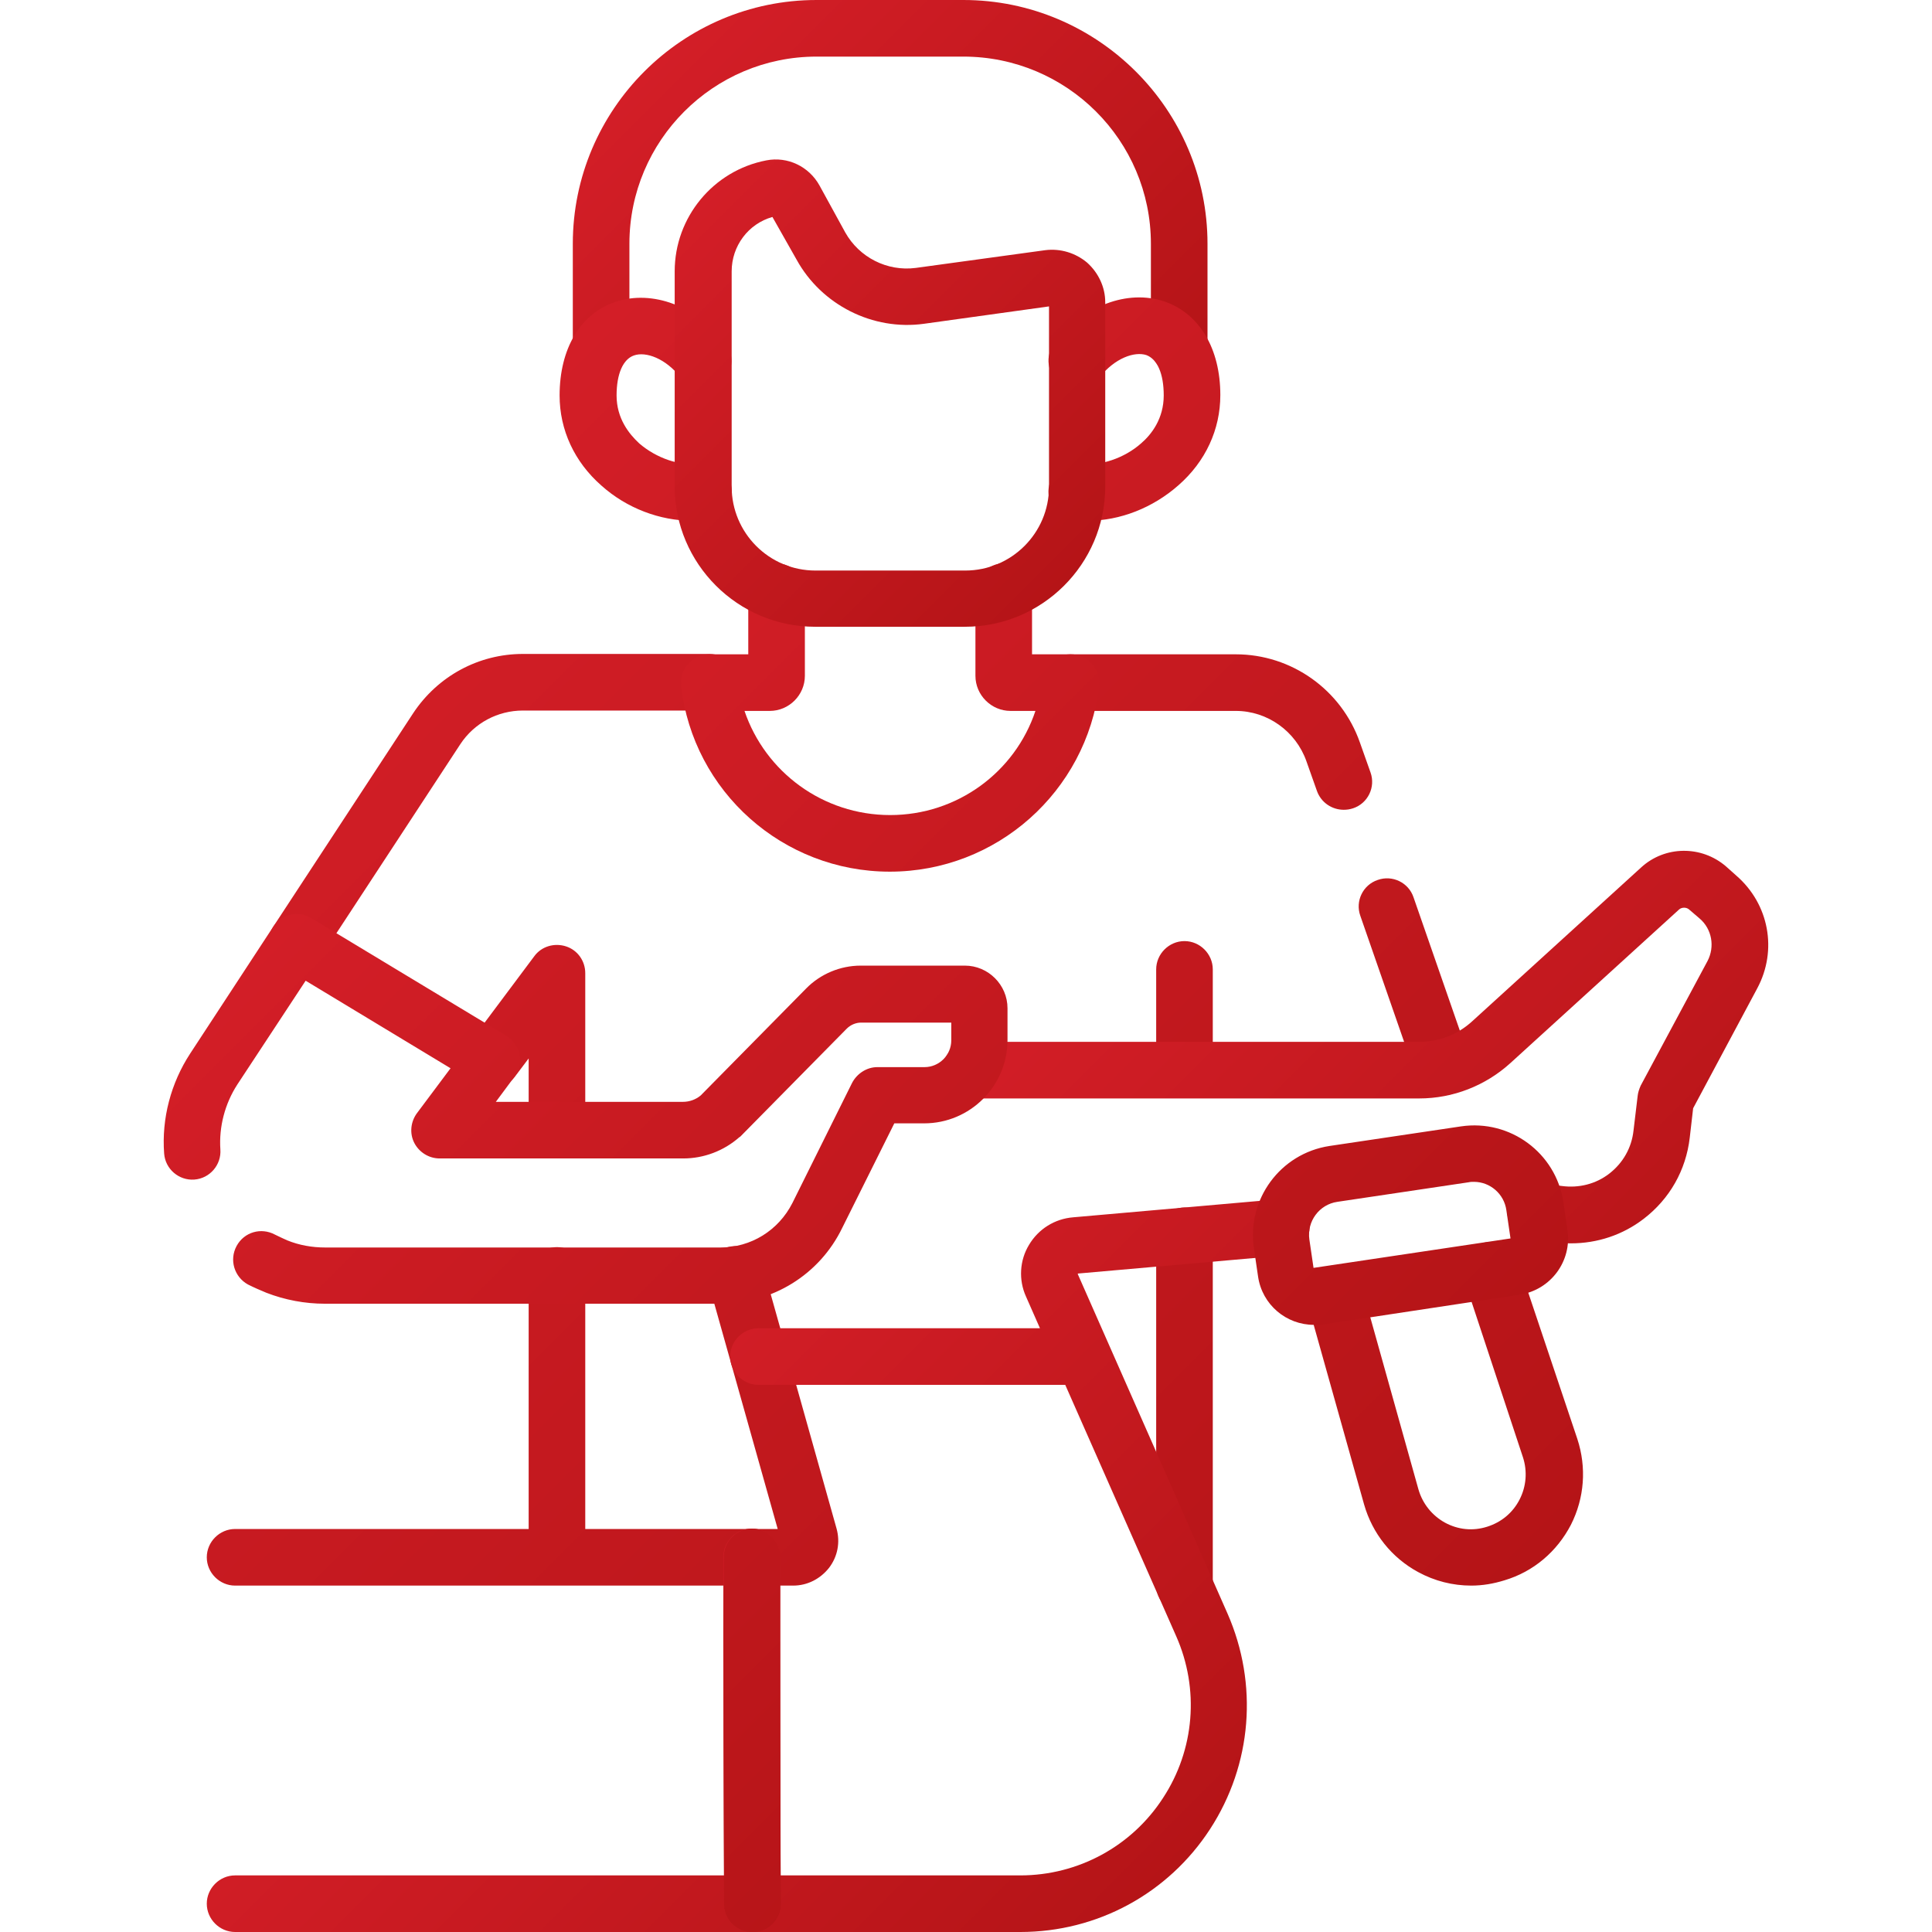
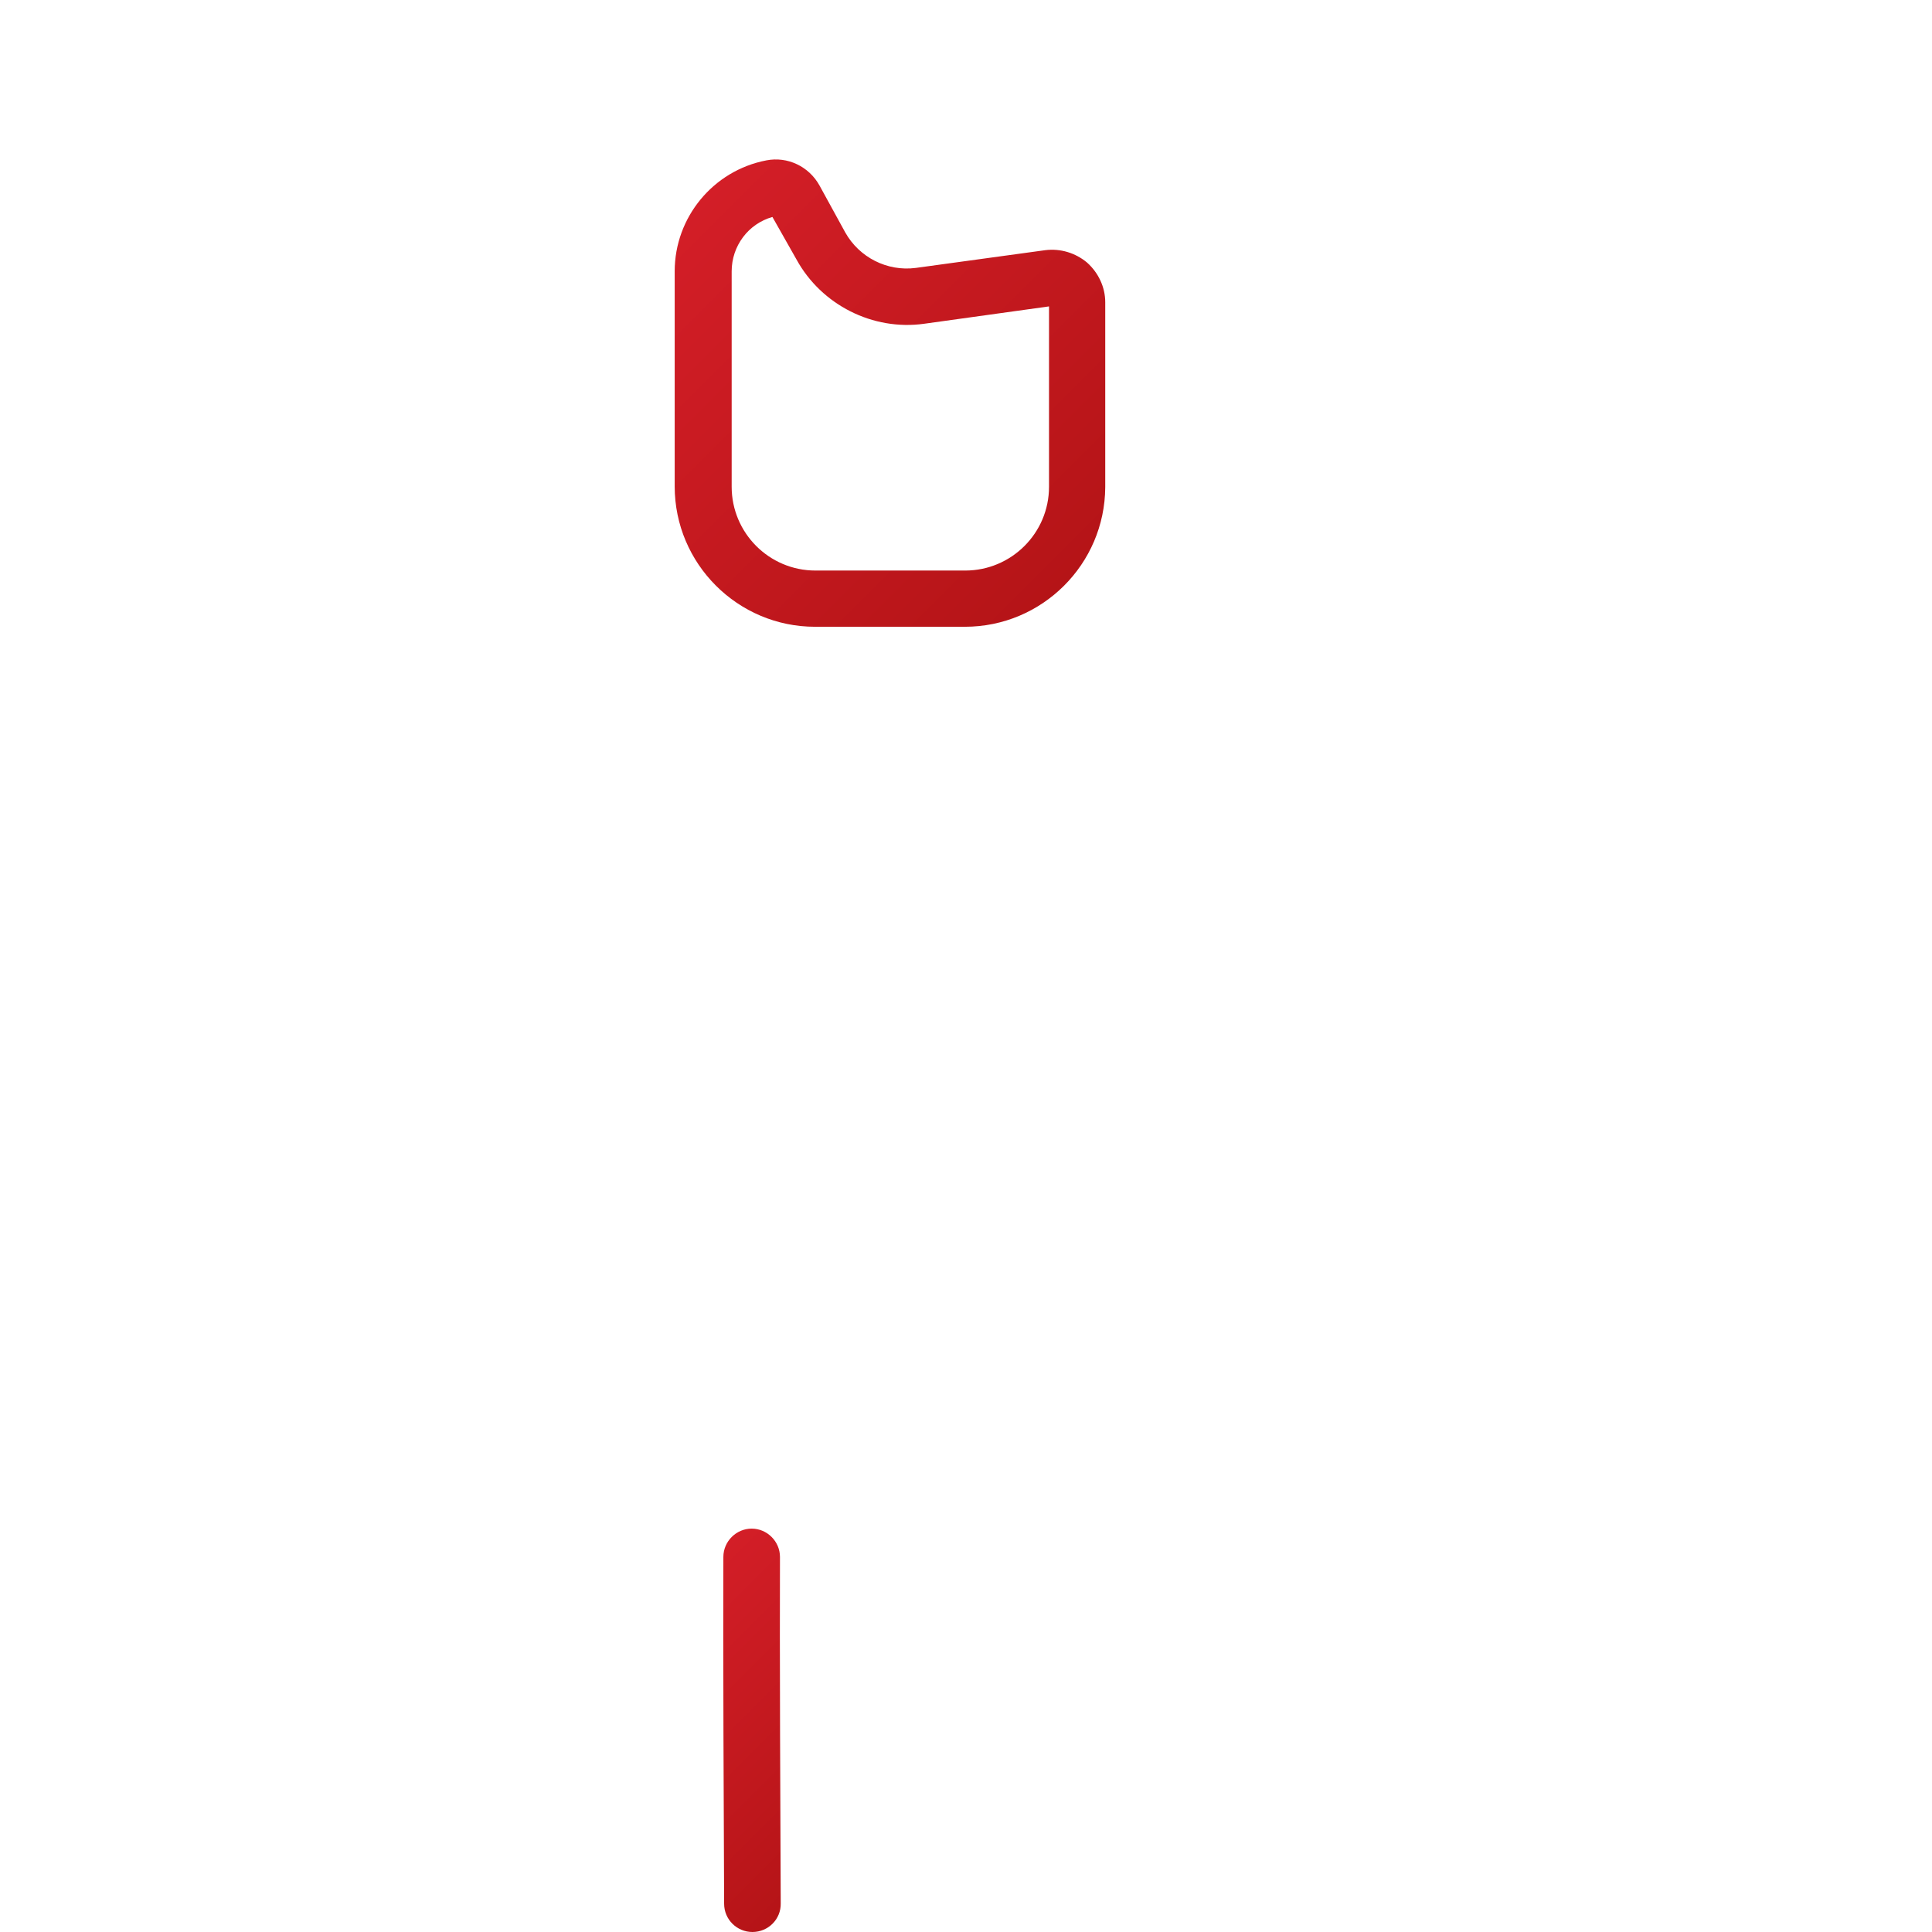
<svg xmlns="http://www.w3.org/2000/svg" id="Слой_1" x="0px" y="0px" viewBox="0 0 512 512" style="enable-background:new 0 0 512 512;" xml:space="preserve">
  <style type="text/css"> .st0{fill:url(#SVGID_1_);} .st1{fill:url(#SVGID_00000028296971970373770430000002760491935391783825_);} .st2{fill:url(#SVGID_00000168082583765788555270000005583680970659802531_);} .st3{fill:url(#SVGID_00000041986175355848778390000013270177875763451327_);} .st4{fill:url(#SVGID_00000101825218064069956050000015616226510029138879_);} .st5{fill:url(#SVGID_00000029017733906807833340000017993120989160985994_);} </style>
  <g>
    <linearGradient id="SVGID_1_" gradientUnits="userSpaceOnUse" x1="179.514" y1="10.107" x2="292.147" y2="122.74">
      <stop offset="0" style="stop-color:#D31E27" />
      <stop offset="1" style="stop-color:#B51417" />
    </linearGradient>
-     <path class="st0" d="M312.5,99.3c-4.1,0-7.5-3.4-7.5-7.5V64.6c0-27.4-22.3-49.6-49.7-49.6h-38.9c-27.4,0-49.6,22.3-49.6,49.6v27.2 c0,4.1-3.4,7.5-7.5,7.5s-7.5-3.4-7.5-7.5V64.6c0-35.6,29-64.6,64.6-64.6h38.9C290.9,0,320,29,320,64.6v27.2 C320,96,316.6,99.3,312.5,99.3z" />
    <linearGradient id="SVGID_00000019646513536025710530000005795640698158339224_" gradientUnits="userSpaceOnUse" x1="87.704" y1="152.426" x2="378.829" y2="443.551">
      <stop offset="0" style="stop-color:#D31E27" />
      <stop offset="1" style="stop-color:#B51417" />
    </linearGradient>
-     <path style="fill:url(#SVGID_00000019646513536025710530000005795640698158339224_);" d="M313.9,427.6c-4.1,0-7.5-3.4-7.5-7.5 v-92.6c0-4.1,3.4-7.5,7.5-7.5s7.5,3.4,7.5,7.5v92.6C321.4,424.2,318.1,427.6,313.9,427.6z M389.9,420.2c-4.9,0-9.7-1.2-14.1-3.6 c-7-3.8-12.1-10.2-14.3-17.9l-15.1-53.8c-0.2-0.7-0.3-1.3-0.3-2c0-4.1,3.4-7.5,7.5-7.5c3.5,0,6.5,2.4,7.3,5.7l15,53.6 c1.1,3.8,3.6,6.9,7,8.8c3.5,1.9,7.4,2.3,11.2,1.1c3.8-1.2,6.8-3.7,8.6-7.2c1.8-3.5,2.1-7.5,0.9-11.2L388,339 c-1.3-3.9,0.8-8.2,4.7-9.5c3.9-1.3,8.2,0.8,9.5,4.7l15.8,47.1c2.5,7.6,1.9,15.7-1.7,22.8c-3.7,7.1-9.9,12.4-17.6,14.7 C395.8,419.7,392.9,420.2,389.9,420.2z M210.2,420.2H62.3c-4.1,0-7.5-3.4-7.5-7.5s3.4-7.5,7.5-7.5h77.8V338c0-4.1,3.4-7.5,7.5-7.5 s7.5,3.4,7.5,7.5v67.2h51l-18.4-65.4c-1.1-4,1.2-8.1,5.2-9.3c4-1.1,8.1,1.2,9.3,5.2l19.5,69.4c1,3.6,0.3,7.4-2,10.4 C217.4,418.4,214,420.2,210.2,420.2z M207.2,409.1L207.2,409.1L207.2,409.1z M147.6,307c-4.1,0-7.5-3.4-7.5-7.5v-19l-3.7,4.9 c-2.5,3.3-7.2,4-10.5,1.5c-3.3-2.5-4-7.2-1.5-10.5l17.2-23c1.9-2.6,5.3-3.6,8.4-2.6c3.1,1,5.1,3.9,5.1,7.1v41.5 C155.1,303.7,151.7,307,147.6,307z M313.9,291c-4.1,0-7.5-3.4-7.5-7.5v-26.6c0-4.1,3.4-7.5,7.5-7.5s7.5,3.4,7.5,7.5v26.6 C321.4,287.6,318.1,291,313.9,291z M382.4,290.3c-3.1,0-6-1.9-7.1-5l-14.8-42.6c-1.4-3.9,0.7-8.2,4.6-9.5c3.9-1.4,8.2,0.7,9.5,4.6 l14.8,42.6c1.4,3.9-0.7,8.2-4.6,9.5C384.1,290.1,383.2,290.3,382.4,290.3z M78.7,257.2c-1.4,0-2.8-0.4-4.1-1.2 c-3.5-2.3-4.4-6.9-2.2-10.4l37.1-56.6c6.5-9.8,17.3-15.7,29.1-15.7H188c4.1,0,7.5,3.4,7.5,7.5s-3.4,7.5-7.5,7.5h-49.4 c-6.7,0-12.9,3.3-16.6,8.9l-37.1,56.6C83.5,256.1,81.1,257.2,78.7,257.2z M356.1,214.6c-3.1,0-6-1.9-7.1-5l-2.8-7.9 c-2.8-7.9-10.3-13.3-18.7-13.3h-43.9c-4.1,0-7.5-3.4-7.5-7.5s3.4-7.5,7.5-7.5h43.9c0,0,0,0,0,0c14.8,0,28,9.4,32.9,23.4l2.8,7.9 c1.4,3.9-0.7,8.2-4.6,9.5C357.7,214.5,356.9,214.6,356.1,214.6z M288.3,138c-1.3,0-2.6-0.1-3.9-0.2c-4.1-0.5-7-4.3-6.5-8.4 c0.5-4.1,4.2-7,8.4-6.5c5.3,0.7,11.7-1.5,16.1-5.4c2.8-2.4,6-6.6,6-12.7c0-5.8-1.7-9.6-4.6-10.7c-3.1-1-8.3,0.7-12.5,6 c-2.5,3.3-7.2,3.9-10.5,1.4c-3.3-2.5-3.9-7.2-1.4-10.5c7.7-10,19.4-14.4,29.2-11.1c9.3,3.2,14.8,12.5,14.8,24.8 c0,9.1-3.9,17.6-11.1,23.9C305.5,134.6,296.8,138,288.3,138z M183.4,138c-8.5,0-17.3-3.3-24-9.3c-7.2-6.3-11.1-14.8-11.1-23.9 c0-12.4,5.5-21.7,14.8-24.8c9.8-3.3,21.5,1.1,29.2,11c2.5,3.3,1.9,8-1.3,10.5c-3.3,2.5-8,1.9-10.5-1.3c-4.1-5.3-9.4-7.1-12.5-6 c-2.9,1-4.6,4.9-4.6,10.6c0,6.1,3.3,10.2,6,12.7c4.5,3.9,10.8,6.1,16.1,5.4c4.1-0.5,7.9,2.4,8.4,6.5c0.5,4.1-2.4,7.9-6.5,8.4 C186,137.9,184.7,138,183.4,138z" />
    <linearGradient id="SVGID_00000060710343503912269860000010867031537524131232_" gradientUnits="userSpaceOnUse" x1="208.98" y1="321.223" x2="347.542" y2="459.785">
      <stop offset="0" style="stop-color:#D31E27" />
      <stop offset="1" style="stop-color:#B51417" />
    </linearGradient>
-     <path style="fill:url(#SVGID_00000060710343503912269860000010867031537524131232_);" d="M270.4,512H62.3c-4.1,0-7.5-3.4-7.5-7.5 s3.4-7.5,7.5-7.5h208.1c15.3,0,29.5-7.7,37.8-20.5c8.4-12.8,9.7-28.9,3.5-42.9L282.3,367H201c-4.1,0-7.5-3.4-7.5-7.5 s3.4-7.5,7.5-7.5h74.6l-3.7-8.4c-2-4.4-1.7-9.6,0.8-13.7c2.5-4.2,6.8-6.9,11.7-7.3l54.5-4.8c4.1-0.4,7.8,2.7,8.1,6.8 c0.4,4.1-2.7,7.8-6.8,8.1l-54.5,4.8c0,0-0.1,0.1-0.1,0.1l39.7,90c8.2,18.7,6.5,40-4.6,57.1C309.6,501.8,290.8,512,270.4,512z M416.3,329.5c-1.5,0-3-0.1-4.5-0.3l-5.9-0.8c-4.1-0.6-7-4.4-6.4-8.5s4.4-7,8.5-6.4l5.9,0.8c4.5,0.6,9-0.5,12.6-3.3 c3.6-2.8,5.9-6.8,6.4-11.4l1.1-9.2c0.1-0.9,0.4-1.8,0.8-2.7l17.7-33c2-3.8,1.2-8.5-2.1-11.3l-2.8-2.4c-0.7-0.6-1.9-0.6-2.6,0 l-44.7,40.7c-6.6,6-15.2,9.4-24.2,9.4H257.3c-4.1,0-7.5-3.4-7.5-7.5s3.4-7.5,7.5-7.5h118.8c5.2,0,10.2-1.9,14.1-5.5l44.7-40.7 c6.3-5.8,16-5.9,22.5-0.3l2.8,2.5c8.6,7.5,10.9,19.7,5.5,29.8l-17,31.8l-0.9,7.8c-1,8.6-5.3,16.2-12.2,21.5 C430,327.3,423.3,329.5,416.3,329.5z" />
    <linearGradient id="SVGID_00000124136538869869785390000010660045399694575256_" gradientUnits="userSpaceOnUse" x1="171.054" y1="430.274" x2="227.662" y2="486.881">
      <stop offset="0" style="stop-color:#D31E27" />
      <stop offset="1" style="stop-color:#B51417" />
    </linearGradient>
    <path style="fill:url(#SVGID_00000124136538869869785390000010660045399694575256_);" d="M199.4,512c-4.1,0-7.5-3.3-7.5-7.5 c-0.1-20.1-0.3-69.2-0.2-91.9c0-4.1,3.4-7.5,7.5-7.5c0,0,0,0,0,0c4.1,0,7.5,3.4,7.5,7.5c-0.1,22.7,0.1,71.7,0.2,91.8 C207,508.6,203.6,512,199.4,512C199.5,512,199.4,512,199.4,512z" />
    <linearGradient id="SVGID_00000158723529687456157590000005115515722087089548_" gradientUnits="userSpaceOnUse" x1="109.903" y1="207.897" x2="325.912" y2="423.906">
      <stop offset="0" style="stop-color:#D31E27" />
      <stop offset="1" style="stop-color:#B51417" />
    </linearGradient>
-     <path style="fill:url(#SVGID_00000158723529687456157590000005115515722087089548_);" d="M199.4,512c-4.1,0-7.5-3.3-7.5-7.5 c-0.1-22.8-0.2-67.8-0.1-91.9c0-4.1,3.4-7.5,7.5-7.5c0,0,0,0,0,0c4.1,0,7.5,3.4,7.5,7.5c0,21,0,62.3,0.1,91.8 C206.9,508.6,203.5,512,199.4,512C199.4,512,199.4,512,199.4,512z M348.2,351.1c-7.3,0-13.7-5.3-14.8-12.8l-1.1-7.5 c-1.9-13,7-25.1,20-27.1l34.9-5.2c13-1.9,25.1,7,27.1,20l1.1,7.5c1.2,8.2-4.4,15.8-12.6,17.1l0,0l-52.2,7.9 C349.6,351,348.9,351.1,348.2,351.1z M390.6,313.2c-0.4,0-0.9,0-1.3,0.1l-34.9,5.2c-4.8,0.7-8.1,5.2-7.4,10l1.1,7.5l52.2-7.8 c0,0,0,0,0,0l-1.1-7.5C398.6,316.4,394.9,313.2,390.6,313.2z M401.5,335.6L401.5,335.6L401.5,335.6z M190.9,345.5H86.1 c-5.3,0-10.6-1-15.5-2.9c-1.7-0.7-3.3-1.4-4.9-2.2c-3.6-2-5-6.5-3-10.2s6.5-5,10.2-3c1,0.5,2.1,1,3.2,1.5c3.2,1.3,6.6,1.9,10.1,1.9 h104.7c8.1,0,15.4-4.5,19.1-11.8l15.8-31.8c1.3-2.5,3.9-4.2,6.7-4.2H245c3.9,0,7.1-3.2,7.1-7.1V271h-23.9c-1.4,0-2.8,0.6-3.8,1.6 l-28.1,28.5c-0.1,0.1-0.2,0.2-0.4,0.3c-4.1,3.6-9.4,5.6-14.8,5.6h-64.6c-2.8,0-5.4-1.6-6.7-4.1c-1.3-2.5-1-5.6,0.7-7.9l8.9-11.9 L81,259.9l-18.1,27.5c-3.3,5.1-4.9,11.2-4.5,17.2c0.3,4.1-2.8,7.7-6.9,8c-4.1,0.3-7.7-2.8-8-6.9c-0.7-9.3,1.8-18.7,6.9-26.5 l22-33.6c2.2-3.4,6.7-4.4,10.1-2.3l51.7,31.2c1.8,1.1,3.1,2.9,3.5,5c0.4,2.1-0.1,4.2-1.4,5.9l-4.9,6.6h49.6c1.7,0,3.4-0.6,4.7-1.7 l27.9-28.3c3.8-3.9,9.1-6.1,14.5-6.1h27.6c6.2,0,11.3,5.1,11.3,11.3v8.4c0,12.2-9.9,22.1-22.1,22.1h-7.9l-13.8,27.7 C217.2,337.8,204.7,345.5,190.9,345.5z M235.8,231c-28.3,0-52.1-21.2-55.3-49.2c-0.2-2.1,0.4-4.3,1.9-5.9c1.4-1.6,3.5-2.5,5.6-2.5 h10.3v-16.6c0-4.1,3.4-7.5,7.5-7.5s7.5,3.4,7.5,7.5v22.3c0,5.1-4.2,9.3-9.3,9.3h-6.7c5.5,16.2,20.8,27.6,38.6,27.6 c17.8,0,33.1-11.4,38.5-27.6h-6.6c-5.1,0-9.3-4.2-9.3-9.3v-22.3c0-4.1,3.4-7.5,7.5-7.5s7.5,3.4,7.5,7.5v16.6h10.3 c2.1,0,4.2,0.9,5.6,2.5c1.4,1.6,2.1,3.7,1.9,5.9C287.9,209.8,264.1,231,235.8,231z" />
    <linearGradient id="SVGID_00000172415225203369924380000018189966515167783574_" gradientUnits="userSpaceOnUse" x1="182.418" y1="55.858" x2="281.862" y2="155.302">
      <stop offset="0" style="stop-color:#D31E27" />
      <stop offset="1" style="stop-color:#B51417" />
    </linearGradient>
    <path style="fill:url(#SVGID_00000172415225203369924380000018189966515167783574_);" d="M255.7,166.1H216 c-20.5,0-37.2-16.7-37.2-37.2V71.9c0-14.3,10.2-26.7,24.3-29.4c5.6-1.1,11.3,1.6,14.1,6.7l6.8,12.4c3.7,6.6,11.1,10.4,18.7,9.4 l34.3-4.7c4-0.5,8,0.7,11.1,3.3c3,2.7,4.8,6.5,4.8,10.5v49C292.8,149.5,276.2,166.1,255.7,166.1z M204.7,57.5 c-6.4,1.8-10.8,7.7-10.8,14.4V129c0,12.2,9.9,22.2,22.2,22.2h39.7c12.2,0,22.2-9.9,22.2-22.2V81.2l-33.1,4.6 c-13.6,1.9-27.2-5-33.8-17L204.7,57.5z" />
  </g>
</svg>